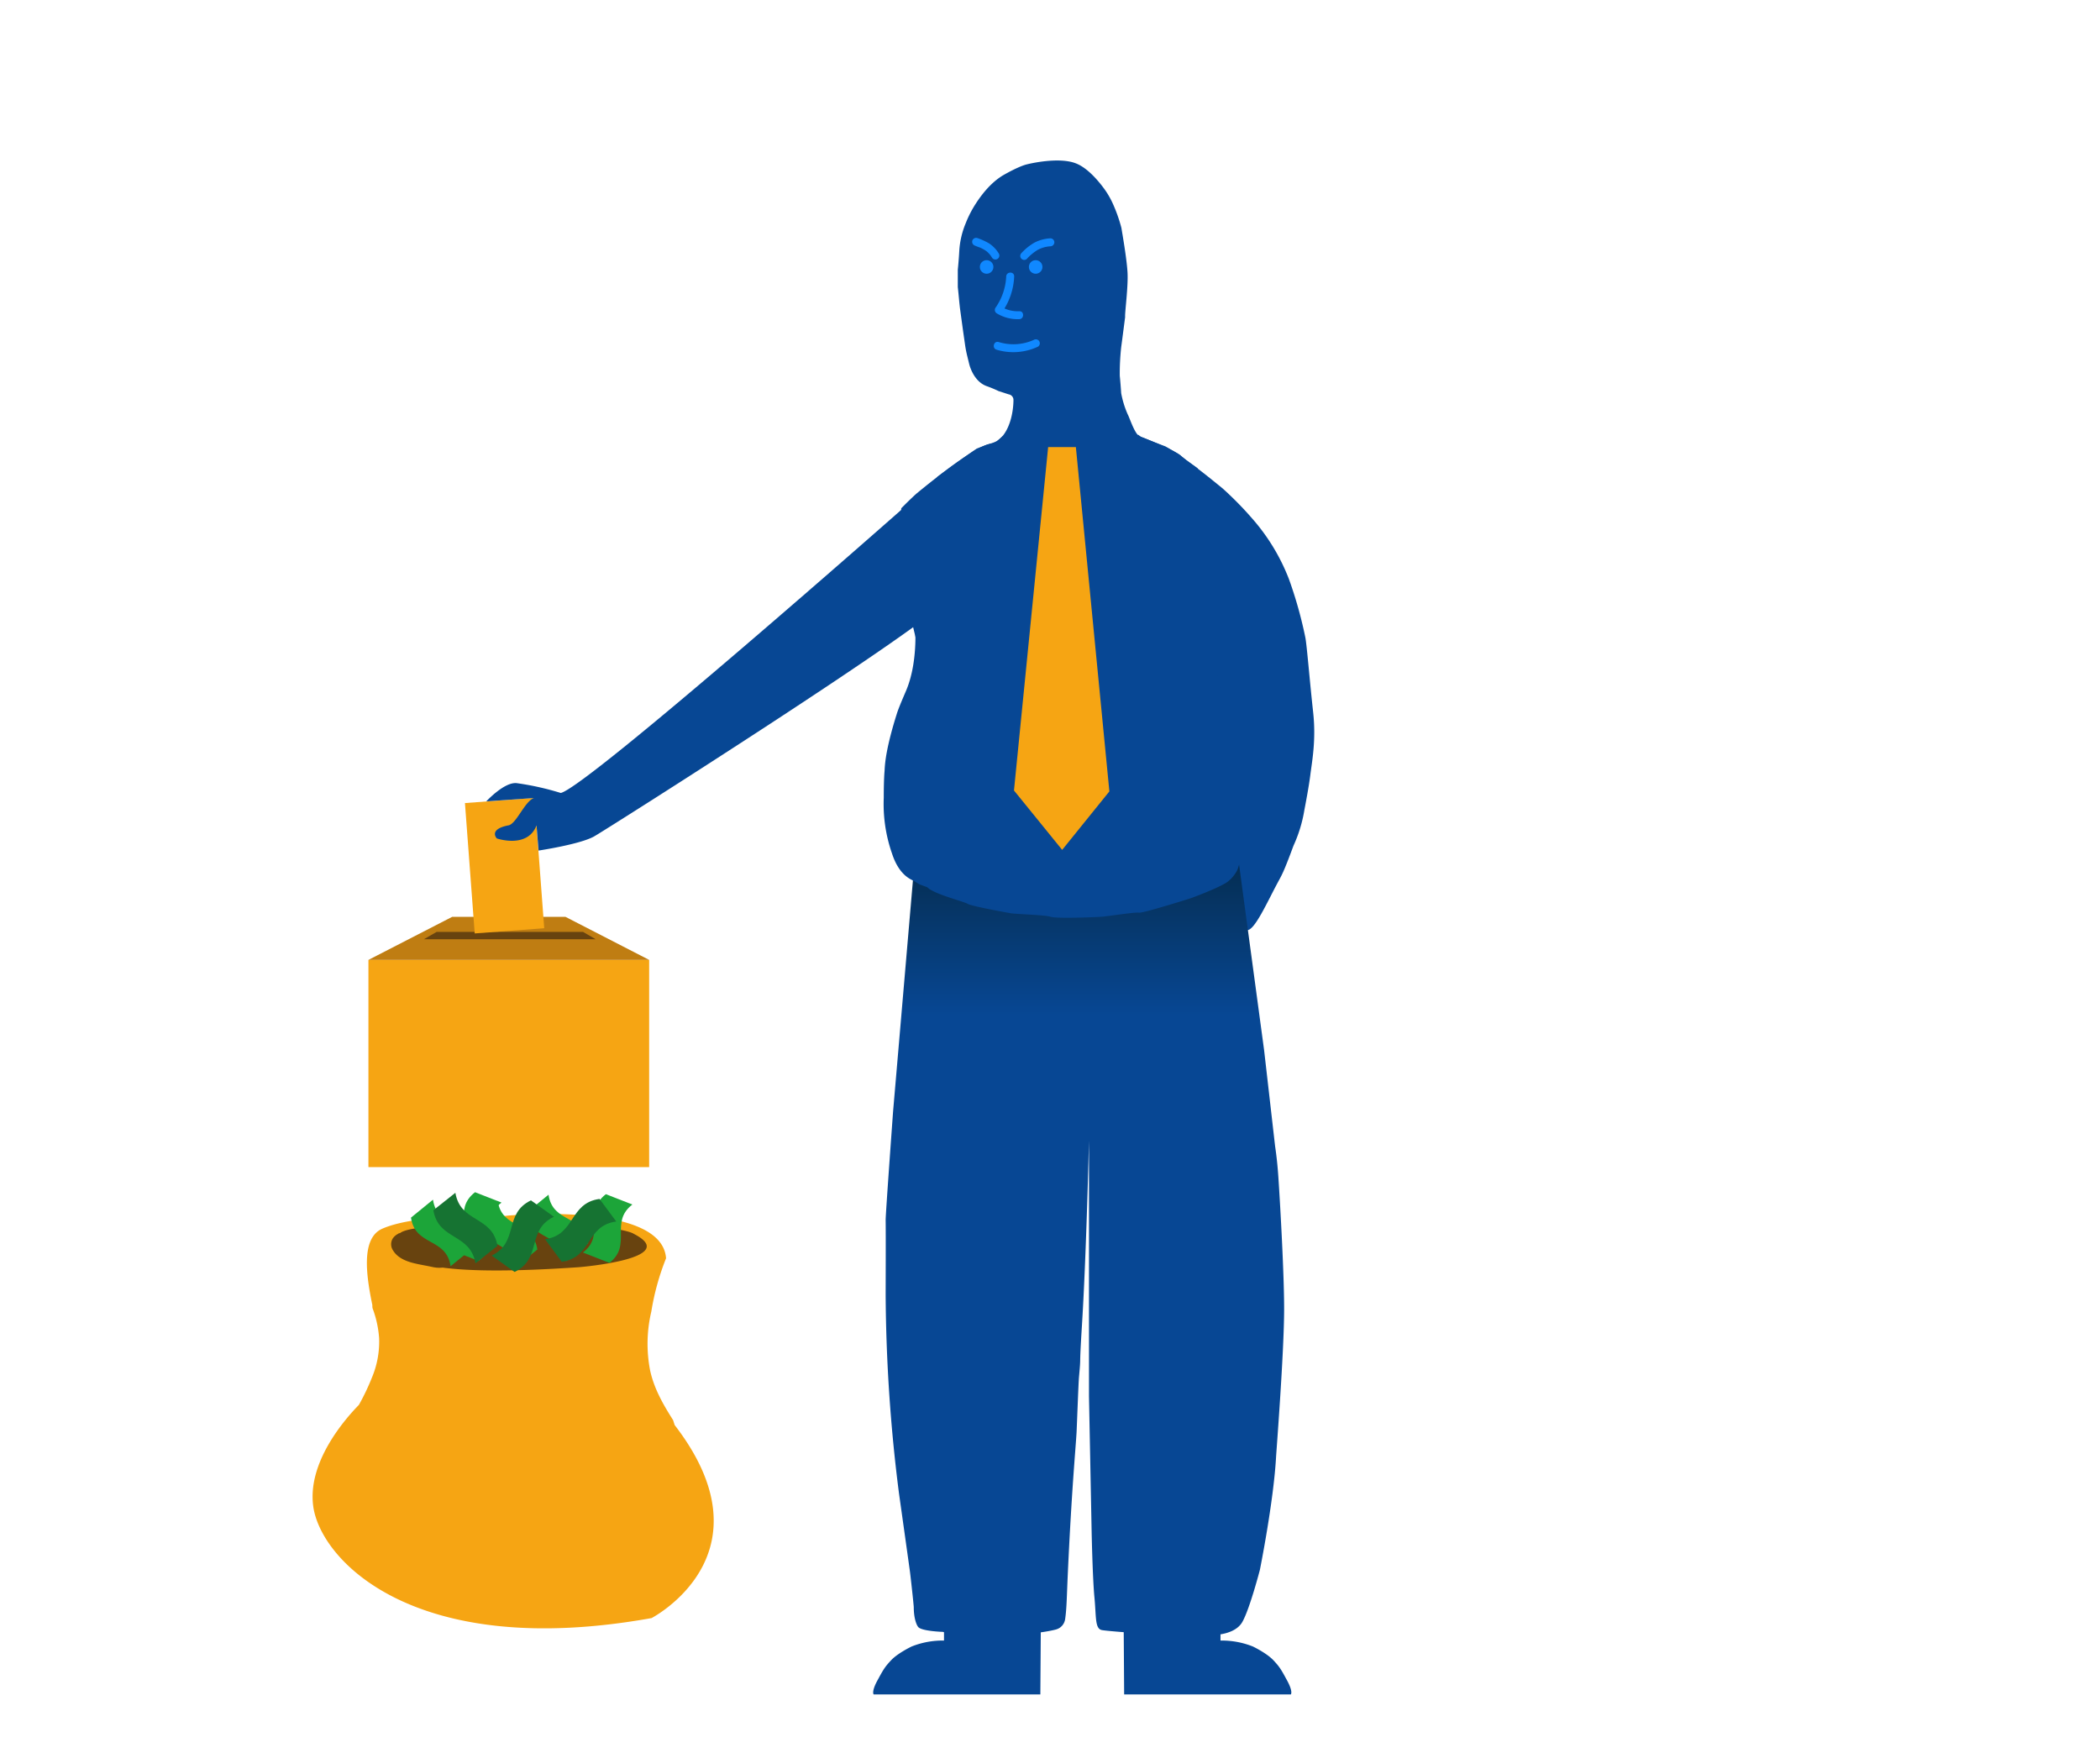
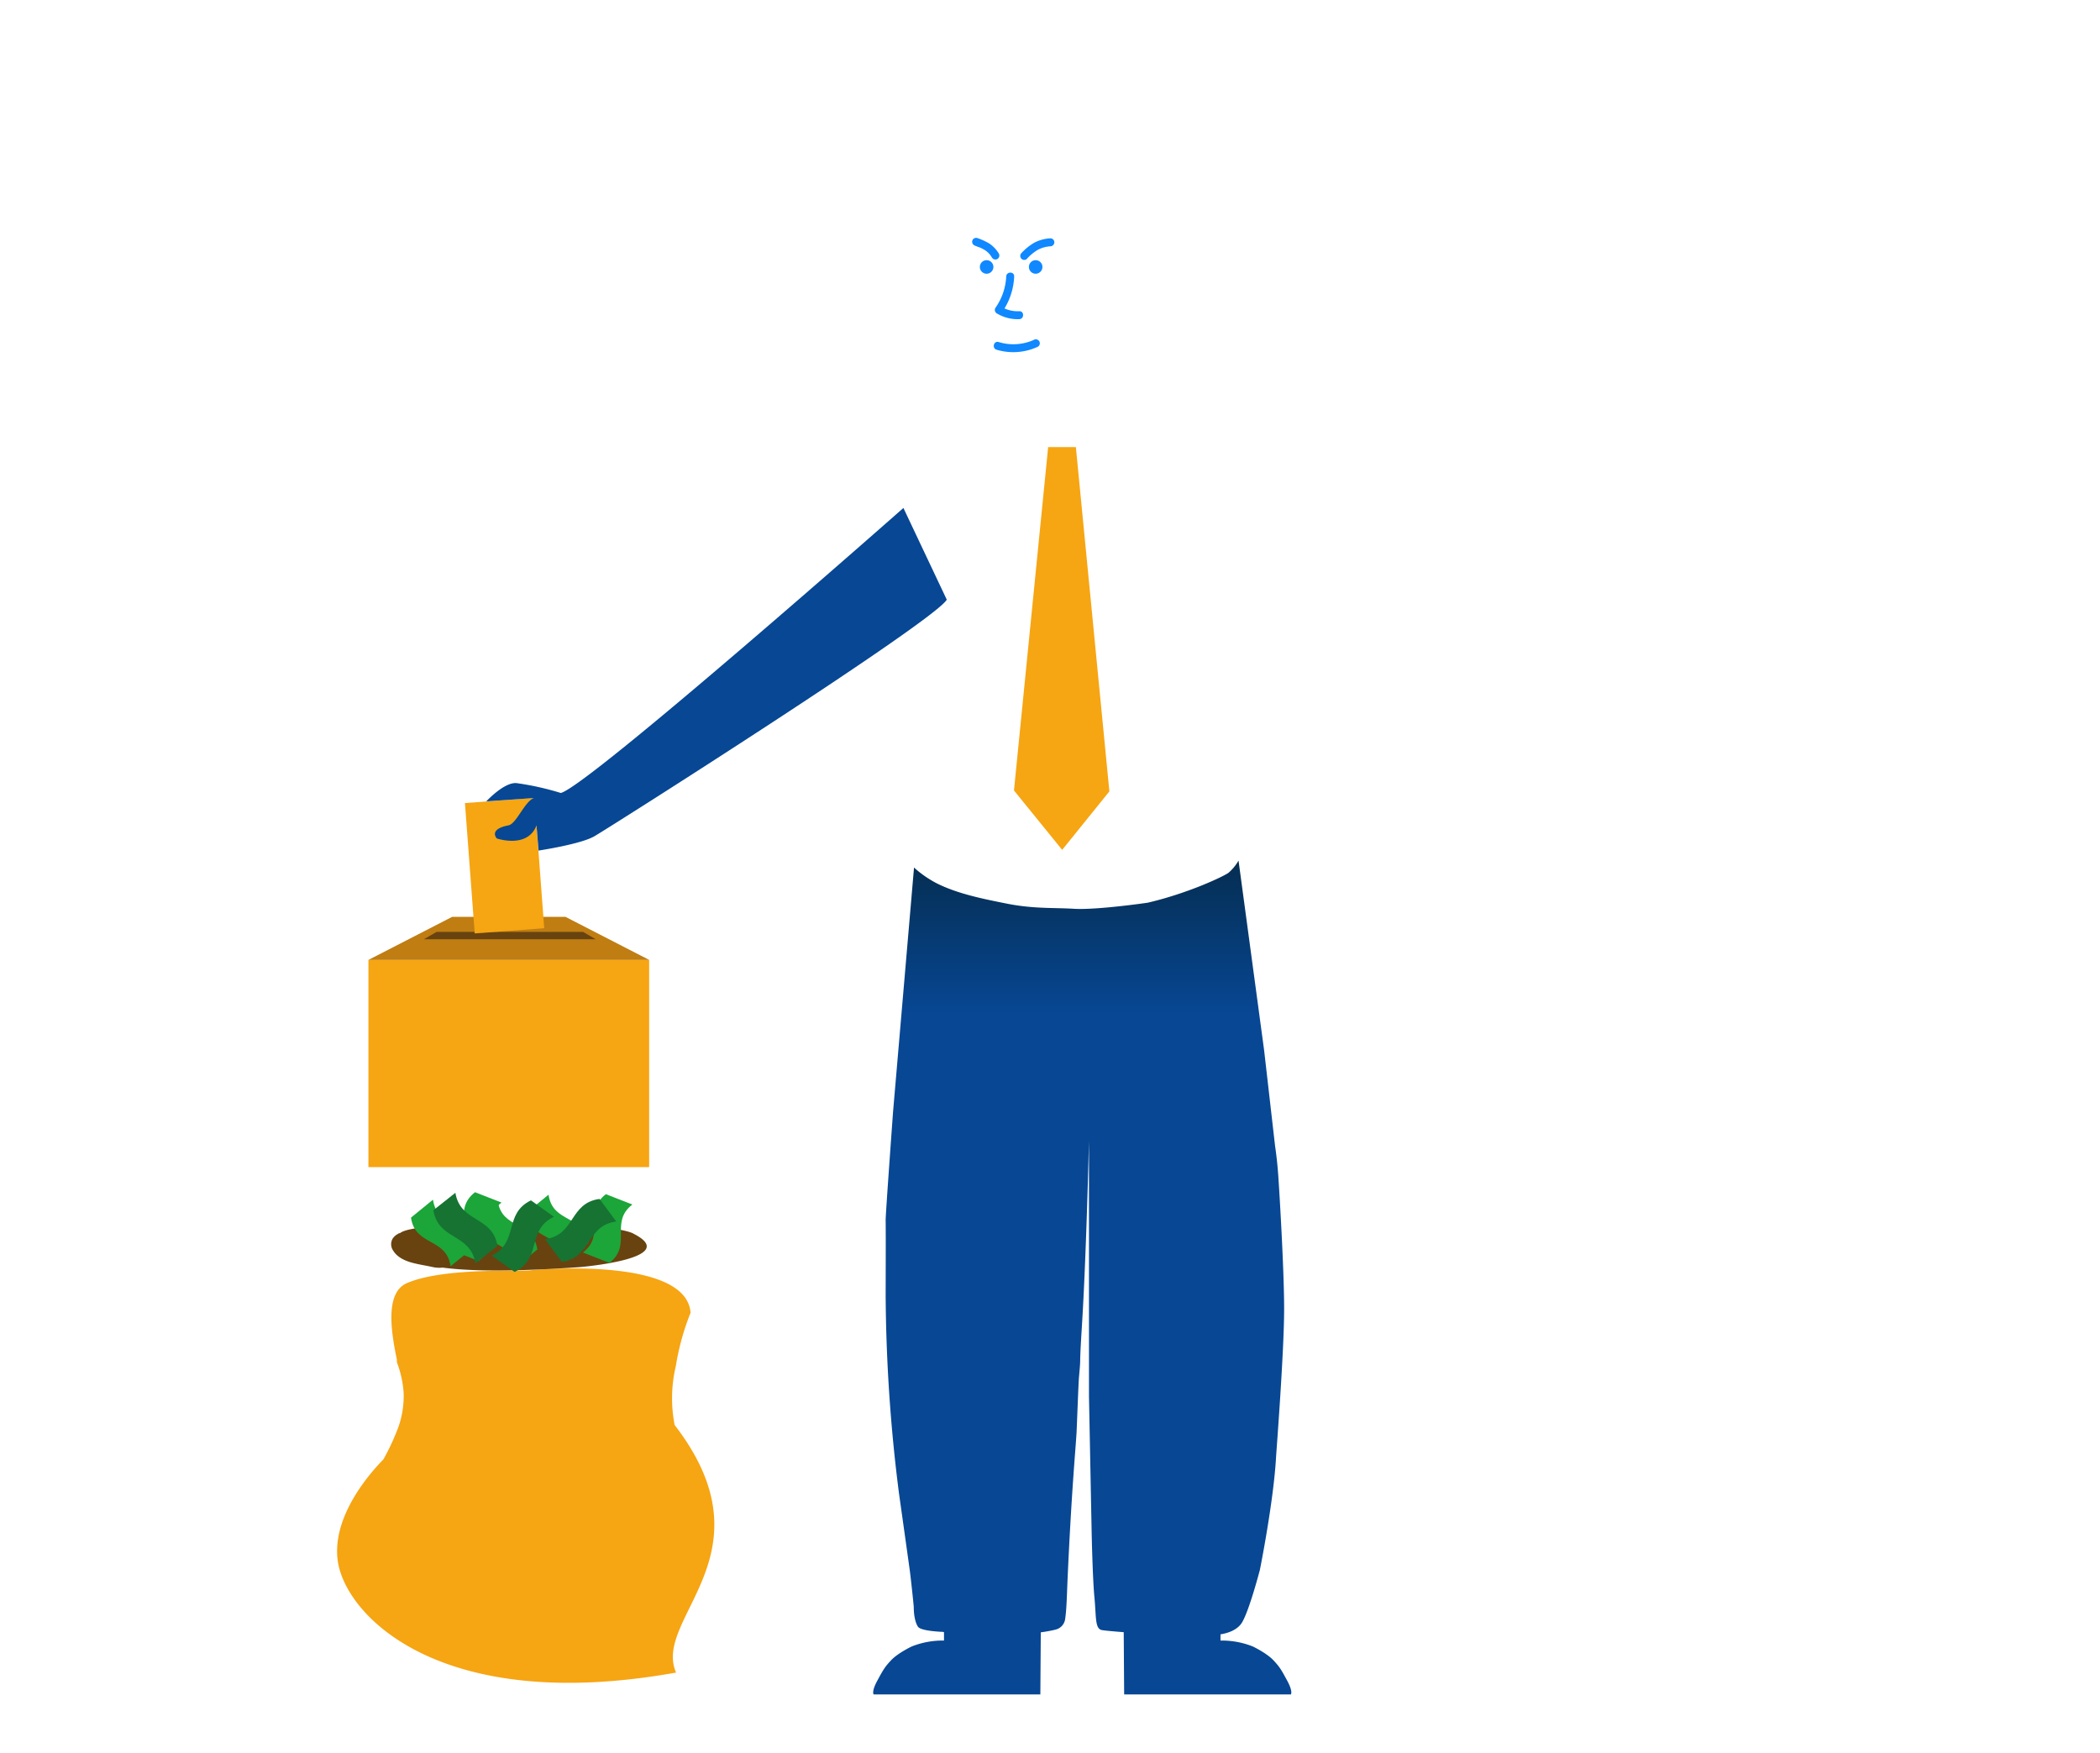
<svg xmlns="http://www.w3.org/2000/svg" id="Layer_1" data-name="Layer 1" viewBox="0 0 641.01 535.04">
  <defs>
    <style>      .cls-1 {        fill: #074794;      }      .cls-2 {        fill: url(#linear-gradient);      }      .cls-3 {        fill: #f6a513;      }      .cls-4 {        fill: #1088ff;      }      .cls-5 {        fill: none;      }      .cls-6 {        fill: #bf7d12;      }      .cls-7 {        fill: #68430f;      }      .cls-8 {        fill: #1ca539;      }      .cls-9 {        fill: #167332;      }    </style>
    <linearGradient id="linear-gradient" x1="331.13" y1="262.64" x2="331.13" y2="499.08" gradientUnits="userSpaceOnUse">
      <stop offset="0" stop-color="#052d51" />
      <stop offset="0.09" stop-color="#06396f" />
      <stop offset="0.2" stop-color="#074794" />
    </linearGradient>
  </defs>
-   <path class="cls-1" d="M400.82,217.31c-1-9-1.94-20.69-2.38-22.75a128.36,128.36,0,0,0-5-17.79,61.6,61.6,0,0,0-11.34-18.63,104.52,104.52,0,0,0-8.85-9c-5.57-4.57-7.89-6.32-11.12-8.66l-1.56-1.28c-1.48-1.57-11.16-5.47-12.66-6s-3.14-5.78-3.68-6.71a29,29,0,0,1-2-6.49c-.07-1.22-.29-4-.43-5.28a74.76,74.76,0,0,1,.43-8.71c.21-1.5,1.21-9.24,1.21-9.24-.14-1.23,1-9.37.72-13.75s-1.56-11.58-1.86-13.46A47.17,47.17,0,0,0,339.61,62a25.68,25.68,0,0,0-2.69-4.55c-1.89-2.55-5.1-6.27-8.54-7.59-5.42-2.1-14.8.28-14.8.28-2.77.63-7.59,3.48-7.59,3.48-1.51.95-5,3.33-8.82,9.63a33.94,33.94,0,0,0-2.48,5.11l-.12.29a25.8,25.8,0,0,0-1.76,8c-.16,2.94-.45,5.69-.45,5.69v5.29c.29,2.52.44,4.83.75,7.11l.82,6,.69,4.81c.15,1,.35,2,.59,3l.62,2.52s1.13,5.2,5.24,6.76a37.06,37.06,0,0,1,3.74,1.55l3.09,1a1.71,1.71,0,0,1,1.45,1.67c0,3.25-.87,8.77-4,11.8-1.36,1.31-3.49,1.62-4.45,2a23.44,23.44,0,0,0-4.42,2.29c-1.11.74-2.35,1.59-3.62,2.45-2.93,2-7.35,5.36-12.92,9.92-.73.61-2.8,2.58-4.84,4.65-.25,8.26-.86,16.55-1.23,24.81a4.12,4.12,0,0,1,3.11,3.46c3.18,16.22,8.89,31.93,9.13,48.62.05,4.13-3.69,5.54-6.62,4.45,1,8.39,1.89,16.8,4,25,2.36,9.11,5.26,17.23,4.81,26.12l92.36-3.68c2.29.09,6-8.26,9.32-14.46,1.23-2.33,1.66-2.69,4.85-11.33a42.61,42.61,0,0,0,3.33-10.94c.46-2.36,1.4-7.39,1.81-10.66C400.49,232.35,401.78,225.87,400.82,217.31Z" />
  <path class="cls-1" d="M317.7,497h0l-.14,20.23H266.67s-.72-.8,1.14-4.23,2.28-4.14,4.14-6.14c2.07-2.24,6.33-4.26,6.33-4.26a25.58,25.58,0,0,1,9.87-1.81V497Z" />
  <path class="cls-1" d="M343,497h0l.14,20.23h50.89s.72-.8-1.14-4.23-2.28-4.14-4.14-6.14c-2.07-2.24-6.33-4.26-6.33-4.26a25.58,25.58,0,0,0-9.87-1.81V497Z" />
  <path class="cls-2" d="M279,264.83l-6.38,74.32s-2.31,31.59-2.28,33.31c.07,3.52,0,21.73,0,22.84a496.32,496.32,0,0,0,4.06,60.49c.17,1.22,3.35,23.82,3.36,24,.29,2.24,1.15,10.24,1.16,10.83,0,2.91.66,5.13,1.33,6,1,1.33,7.61,1.52,7.61,1.52s.76.57,13.51.95c9,.27,17.19-.69,20.93-1.67a3.84,3.84,0,0,0,2.82-3.13c.5-3.4.51-7.19.81-13.66,1.18-25.78,2.39-38.28,2.68-43.33.1-1.91.57-15,.74-16.91.7-7.69,0-1.35.86-15.08,1.37-21.5,2.19-57.1,2.19-57.1v78l.81,41.21s.28,14.23.85,20.13.15,9.42,2.1,10c.77.24,7.85.76,7.85.76l14.46.79h11.8s6.67.05,8.95-4,5.35-15.9,5.35-15.9,4.16-20.64,4.93-34.34c0-.57,2.46-31.79,2.47-45.3,0-10.38-1.13-30.81-1.76-40.22-.21-3.17-.53-6.32-1-9.47l-3.36-29.35-7.8-57.81a14.49,14.49,0,0,1-3.05,3.71c-1.57,1.15-12.39,6.28-24.69,9.14,0,0-15.56,2.28-22.56,1.85-6-.37-12.33.05-20.41-1.57-7.21-1.44-15.13-3-21.56-6.28A33.23,33.23,0,0,1,279,264.83Z" />
-   <path class="cls-1" d="M279.11,269c-.74-.48-4.54-1.47-6.8-8.37a45.88,45.88,0,0,1-2.55-17.13c0-5.9.25-8.18.25-8.18.1-2.52.54-7.31,3.77-17.54.49-1.54,1.47-3.85,2.82-7,3.56-8.45,2.75-19,2.75-19V176.52a72.62,72.62,0,0,1,1.14-12c.33-1.88,5.62-18.95,5.62-18.95l7.7-5.64,4.34-3,3.15-1.18c1.05-.41,2.44-.32,3.15-1.19l1.57-1.41,5.55,1.86c1.68.17,3.21.4,5.42.76l3.76.14h8.47s8.73-.88,8.94-.88,9.3-2.3,9.3-2.3l.84.65s.56.2,1.83.72,5.62,2.17,5.62,2.17,3.75,2.12,4.8,3,5,3.65,5,3.65,2.88,15.58,4.39,24.77a74.88,74.88,0,0,1,1.14,12v15.22s-.81,10.55,2.75,19c1.35,3.2,2.33,5.51,2.82,7,3.23,10.23,3.67,15,3.77,17.54,0,0,.23,2.28.25,8.18a57.72,57.72,0,0,1-2.91,18.79,10.52,10.52,0,0,1-3,3.71c-2.15,1.64-9.78,4.51-10.92,4.93s-15.25,4.79-16.16,4.54-9.51,1.11-11.48,1.25-13.76.6-15.54,0-10.63-.78-12.32-1.1-11.82-2.13-13-2.86-10.42-3-12.27-5.05l-2.34-.85Z" />
  <polygon class="cls-3" points="319.94 136.47 328.4 136.47 338.63 241.58 324.22 259.43 309.51 241.3 319.94 136.47" />
  <path class="cls-4" d="M297.61,75l.83.32.37.14s.29.12.13.06.06,0,.09,0a12.93,12.93,0,0,1,1.57.81l.33.22.2.14c.1.08.06.06,0,0,.23.2.46.4.67.62s.21.22.31.34a1.83,1.83,0,0,0,.13.16c.12.13-.11-.15,0,0s.37.53.55.81a1.21,1.21,0,0,0,2.09-1.23,9.75,9.75,0,0,0-2.95-3.08,19.67,19.67,0,0,0-3.65-1.66,1.23,1.23,0,0,0-1.5.85,1.25,1.25,0,0,0,.85,1.49Z" />
  <path class="cls-4" d="M313.41,79.05a14.77,14.77,0,0,1,3.41-2.81,9.43,9.43,0,0,1,3.9-1.06,1.22,1.22,0,0,0,0-2.43,11.93,11.93,0,0,0-5,1.33,16.83,16.83,0,0,0-4,3.25,1.22,1.22,0,0,0,1.72,1.72Z" />
  <circle class="cls-4" cx="316.13" cy="81.49" r="2.07" />
  <circle class="cls-4" cx="301.16" cy="81.49" r="2.07" />
  <path class="cls-4" d="M304.19,106.75a17.78,17.78,0,0,0,12.61-.91,1.21,1.21,0,0,0-1.23-2.09,15.22,15.22,0,0,1-10.73.66c-1.5-.46-2.14,1.88-.65,2.34Z" />
  <path class="cls-4" d="M307.14,84.39A18.1,18.1,0,0,1,303.83,94a1.23,1.23,0,0,0,.43,1.66,12.36,12.36,0,0,0,6.86,1.77c1.56-.06,1.57-2.49,0-2.43a9.87,9.87,0,0,1-5.63-1.44l.43,1.66a20.36,20.36,0,0,0,3.65-10.83c.07-1.57-2.36-1.56-2.43,0Z" />
  <g>
-     <path class="cls-3" d="M205.93,435c-.16-.51-.31-1-.48-1.51-3-4.72-5.79-9.57-7-15.12a42.62,42.62,0,0,1,.36-18,76.13,76.13,0,0,1,4.5-16.27c-1.28-17.53-48.58-13-48.58-13-1.72.49-26.62-1-38,3.95-6.43,2.79-5.09,13.68-3.08,23.3,0,.33,0,.66.07,1a32.13,32.13,0,0,1,2,9.11,28.16,28.16,0,0,1-2.17,12,68.76,68.76,0,0,1-4,8.39c-4.31,4.4-15.8,17.54-13.93,31,2.29,16.53,31,47.06,103.27,34.08C199,493.86,236.34,474.47,205.93,435Z" />
+     <path class="cls-3" d="M205.93,435a42.62,42.62,0,0,1,.36-18,76.13,76.13,0,0,1,4.5-16.27c-1.28-17.53-48.58-13-48.58-13-1.72.49-26.62-1-38,3.95-6.43,2.79-5.09,13.68-3.08,23.3,0,.33,0,.66.07,1a32.13,32.13,0,0,1,2,9.11,28.16,28.16,0,0,1-2.17,12,68.76,68.76,0,0,1-4,8.39c-4.31,4.4-15.8,17.54-13.93,31,2.29,16.53,31,47.06,103.27,34.08C199,493.86,236.34,474.47,205.93,435Z" />
    <path class="cls-5" d="M122.16,366.4s-23.7,20.15,14.21,20.69,50.26,1.93,60.14-4.94-12-23.55-12-23.55Z" />
    <g>
      <rect class="cls-3" x="112.46" y="293.02" width="85.69" height="63.25" />
      <polygon class="cls-6" points="198.16 293.02 172.62 279.88 138.01 279.88 112.46 293.02 198.16 293.02" />
    </g>
    <polygon class="cls-7" points="181.82 286.71 177.98 284.47 133.27 284.47 129.4 286.71 181.82 286.71" />
    <rect class="cls-3" x="134.07" y="253.61" width="39.91" height="21.28" transform="translate(406.04 90.93) rotate(85.72)" />
    <path class="cls-1" d="M148.43,244.63s5.52-6,9.29-5.57a84.8,84.8,0,0,1,13.45,3c8.21-1.92,104.59-87,104.59-87l13.24,28c-4.19,6.9-103.33,69.8-107.61,72.24s-17,4.34-17,4.34l-.62-7.7c-2.72,7.23-12.12,4-12.12,4s-2.7-2.79,3.58-4c2.41-.47,4.95-7.37,7.78-8.34Z" />
    <path class="cls-7" d="M193.46,376.64s-3.14-2.59-28.29-3c0,0-38.44-.81-43,2.73l-.23.08a.56.56,0,0,0-.28.07l-.16.13a4.2,4.2,0,0,0-1.67,1.49,3.39,3.39,0,0,0,.19,3.63c1.4,2.28,4.11,3.31,6.59,3.89,1.62.39,3.27.65,4.91,1l.41.08a9.13,9.13,0,0,0,3.17.2c8,1.08,21,1.31,41.73-.13C176.82,386.81,208.25,384.22,193.46,376.64Z" />
    <path class="cls-8" d="M138,381.74c7.06-5.45-.07-12.36,7-17.81l8.08,3.16c-7.06,5.46.07,12.36-7,17.82Z" />
    <path class="cls-8" d="M177.94,382.34c7.06-5.45-.07-12.36,7-17.81l8.08,3.16c-7.06,5.46.07,12.36-7,17.81Z" />
    <path class="cls-8" d="M172.8,385c-1.29-8.82-10.8-6-12.09-14.82,2.68-2.2,4-3.29,6.72-5.49,1.29,8.83,10.8,6,12.09,14.83Z" />
    <path class="cls-8" d="M137.54,386.52c-1.29-8.82-10.8-6-12.09-14.83l6.72-5.48c1.29,8.83,10.8,6,12.09,14.83Z" />
    <path class="cls-8" d="M157.3,386.9c-1.29-8.83-10.8-6-12.09-14.83l6.72-5.48c1.29,8.82,10.8,6,12.09,14.82Z" />
    <path class="cls-9" d="M145.13,385.64c-1.59-9.29-11.26-6.91-12.85-16.2l6.72-5.33c1.59,9.29,11.26,6.91,12.85,16.2Z" />
    <path class="cls-9" d="M166.37,378.27c9.34-1.28,7.28-11,16.63-12.29l5.1,6.89c-9.35,1.28-7.29,11-16.63,12.3Z" />
    <path class="cls-9" d="M150.07,383.27c8.49-4.11,3.51-12.74,12-16.85l7,5c-8.48,4.12-3.5,12.74-12,16.85Z" />
  </g>
</svg>